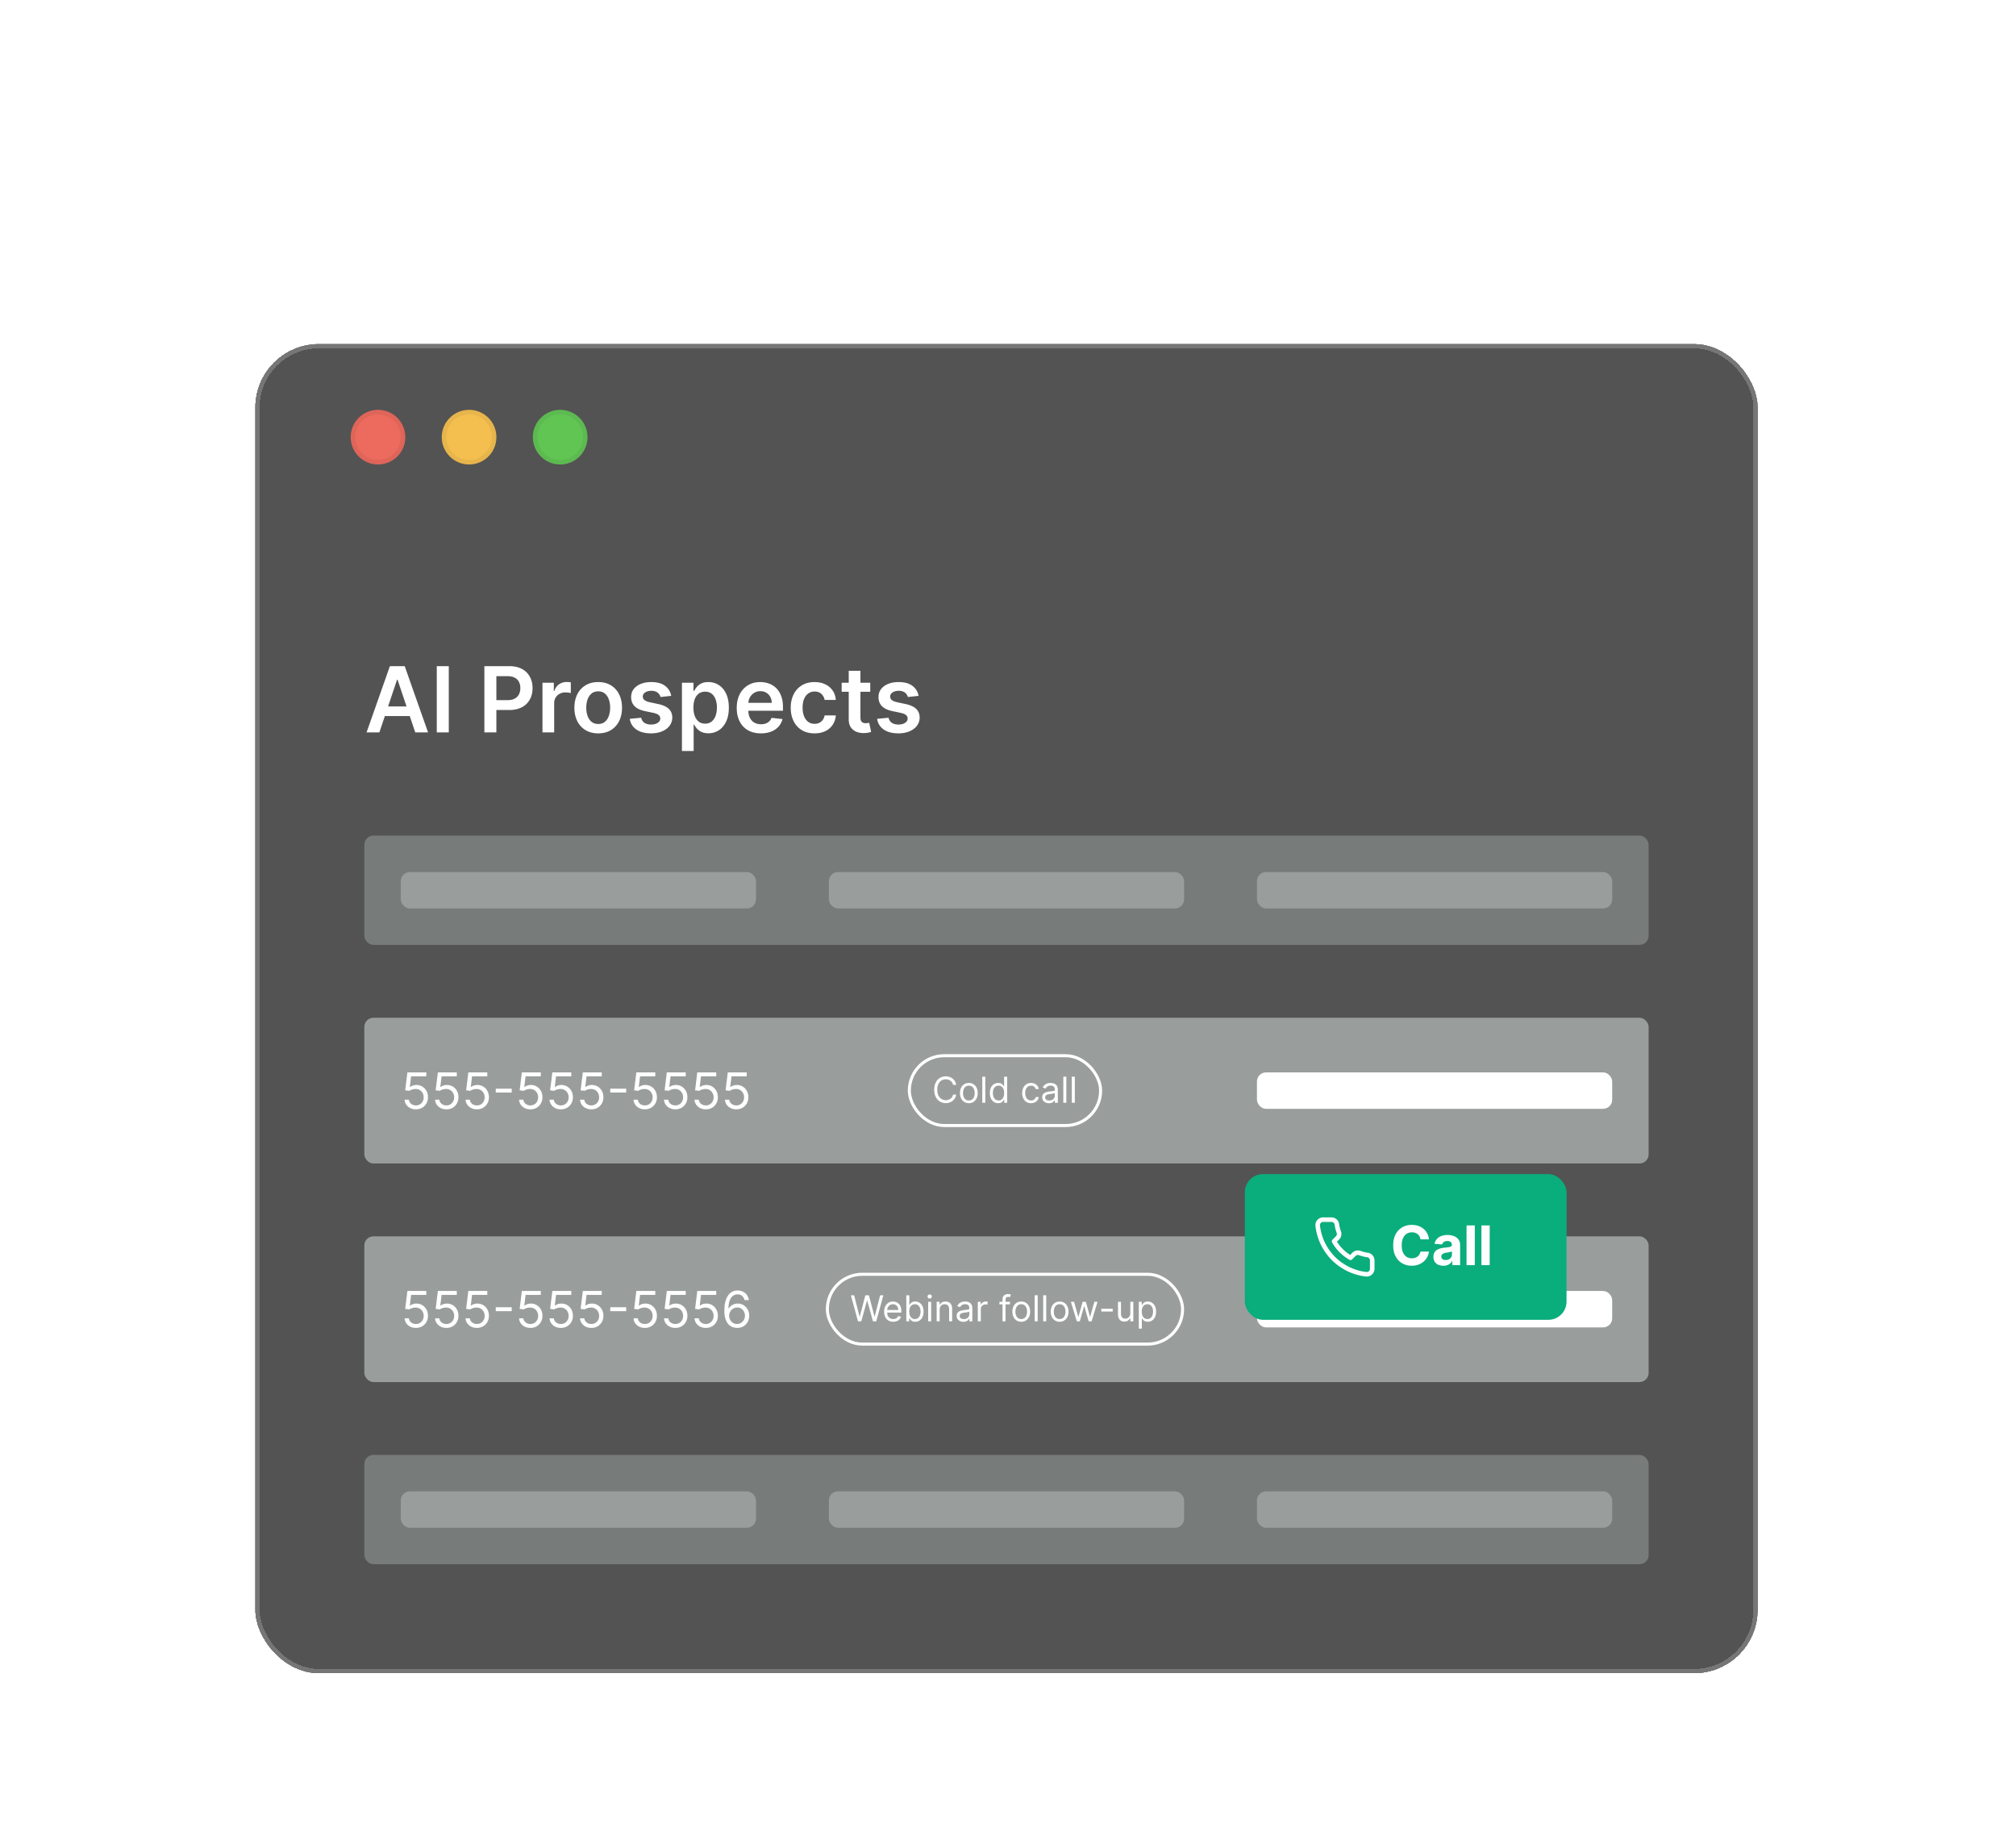
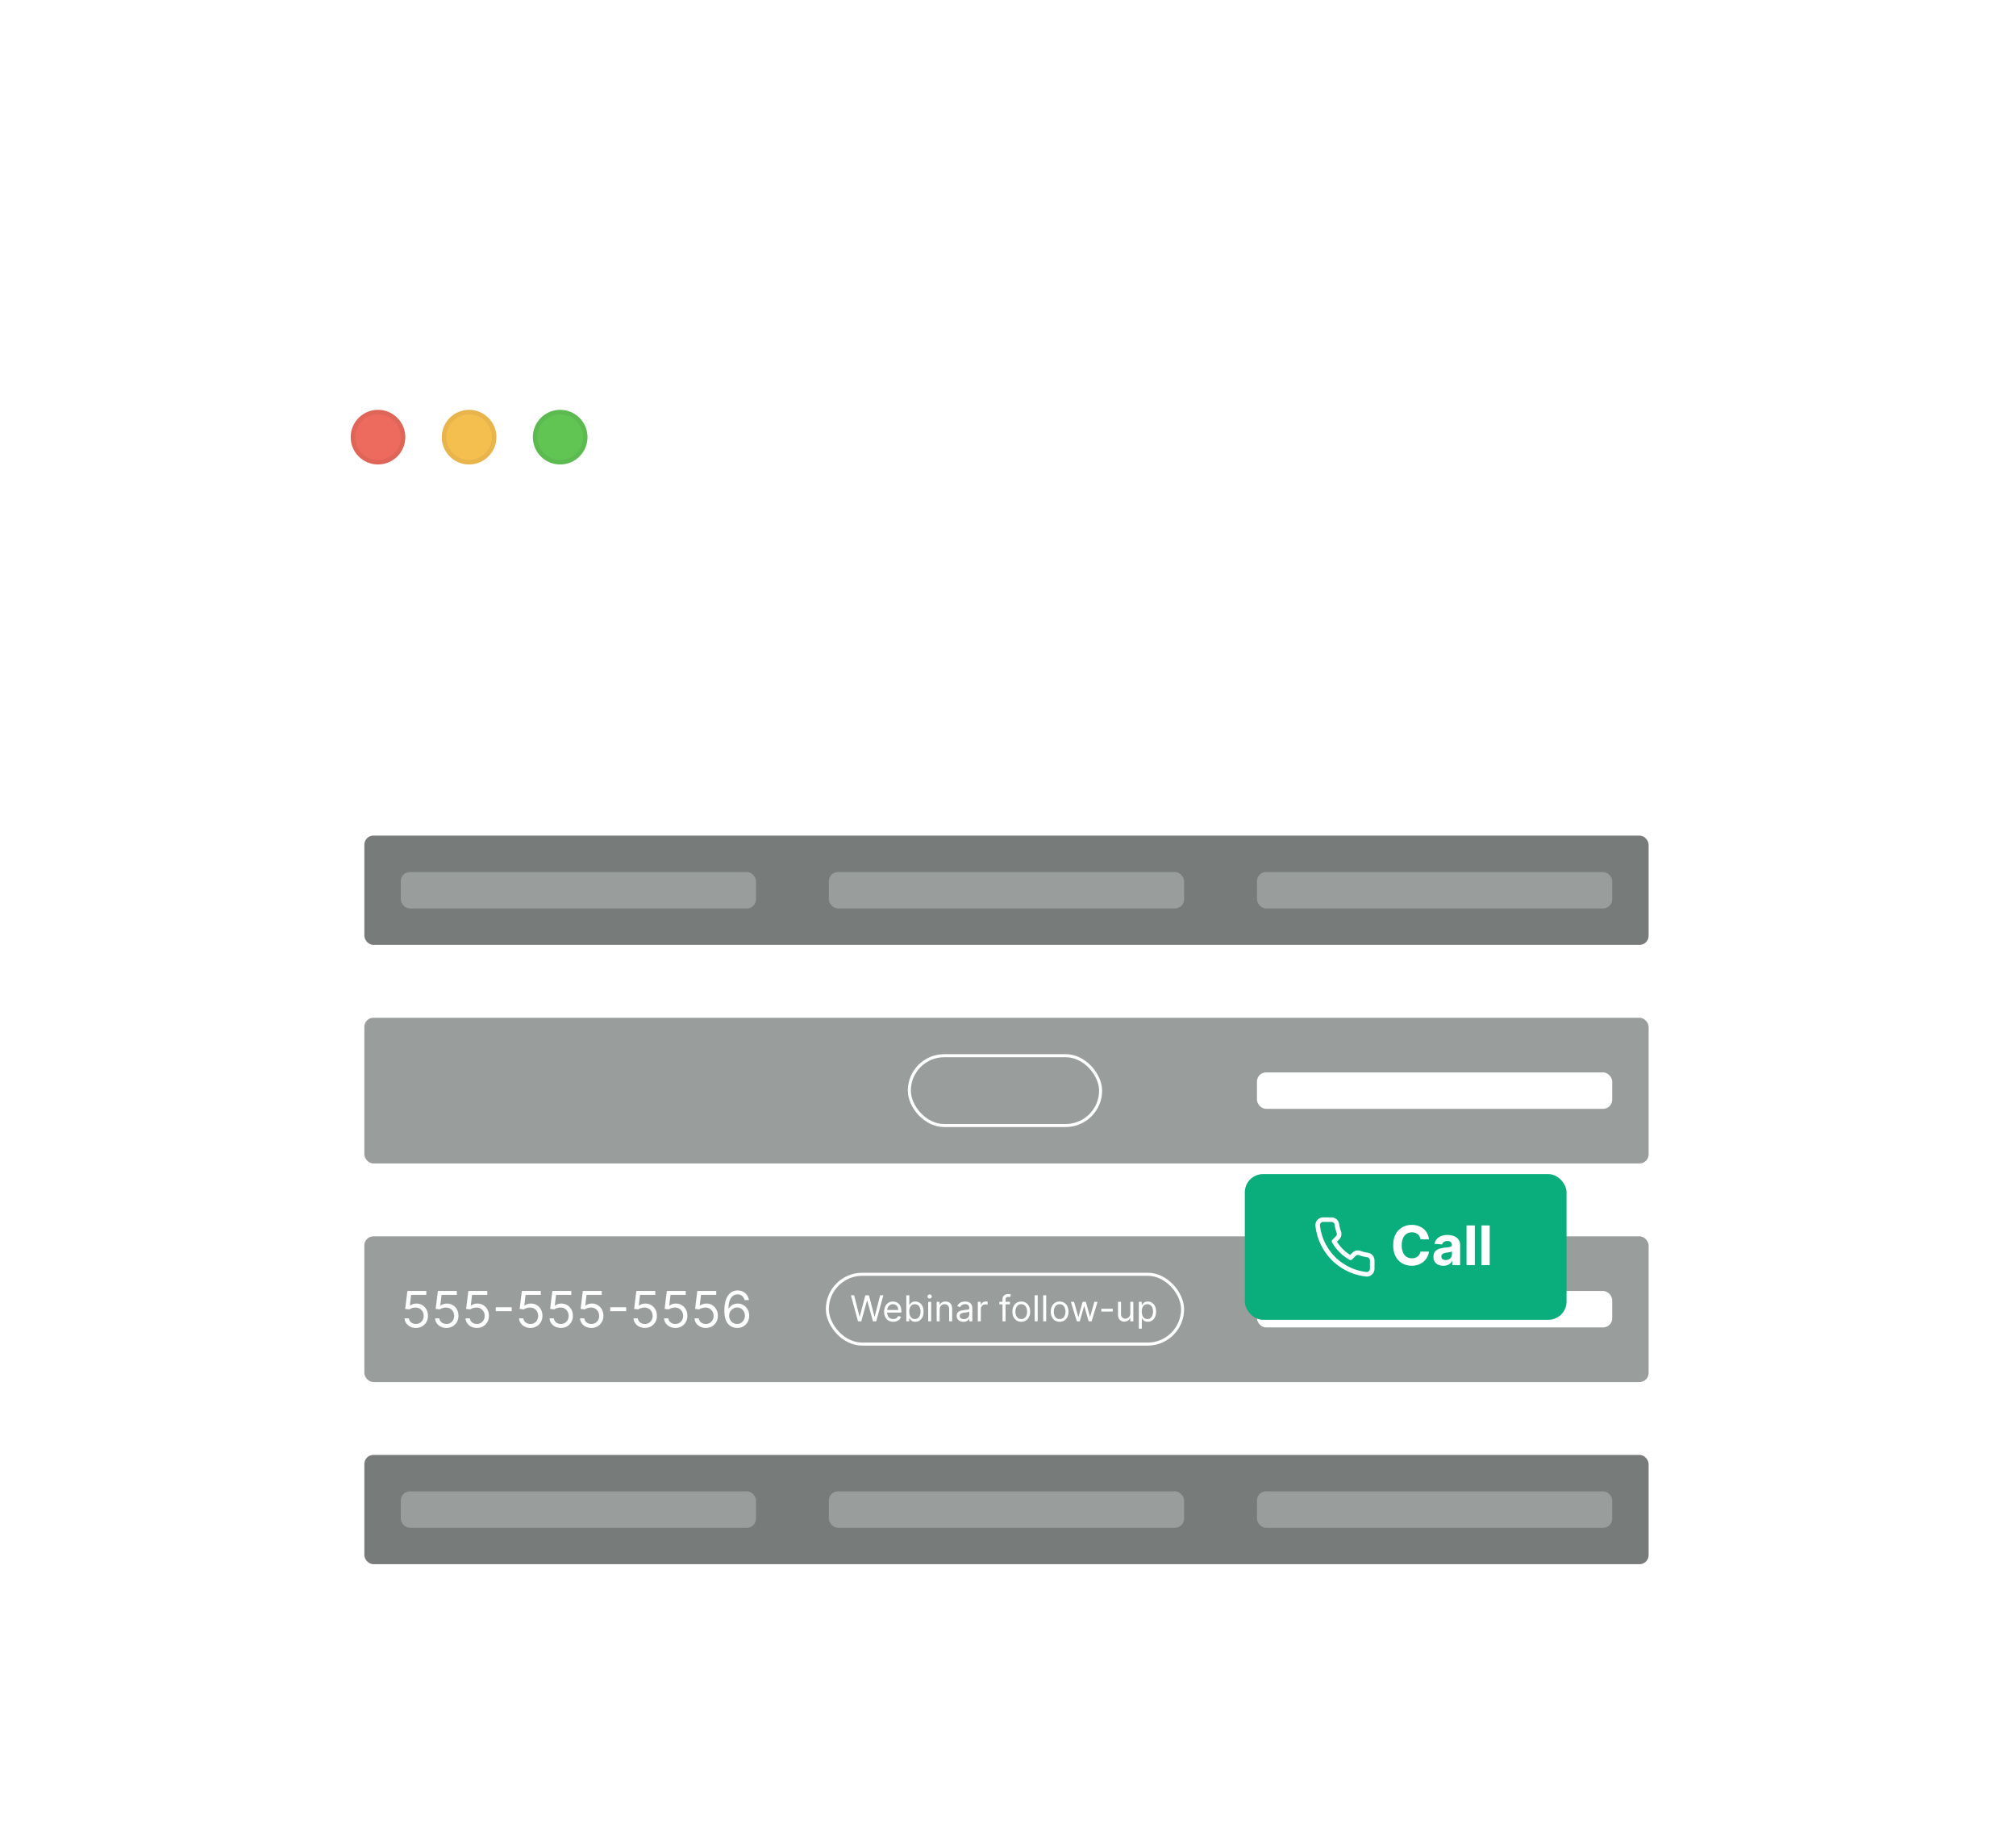
<svg xmlns="http://www.w3.org/2000/svg" width="332" height="303" fill="none">
  <g filter="url(#a)">
    <g clip-path="url(#b)">
-       <rect width="247.5" height="219" x="42" y="24" fill="#292929" fill-opacity=".8" rx="10.5" shape-rendering="crispEdges" />
      <g clip-path="url(#c)">
        <circle cx="62.25" cy="39.375" r="4.5" fill="#EC6A5E" />
        <circle cx="62.25" cy="39.375" r="4.125" stroke="#1F1F1F" stroke-opacity=".06" stroke-width=".75" style="mix-blend-mode:plus-darker" />
        <circle cx="77.25" cy="39.375" r="4.5" fill="#F4BF4F" />
        <circle cx="77.25" cy="39.375" r="4.125" stroke="#1F1F1F" stroke-opacity=".06" stroke-width=".75" style="mix-blend-mode:plus-darker" />
        <circle cx="92.25" cy="39.375" r="4.5" fill="#61C554" />
        <circle cx="92.25" cy="39.375" r="4.125" stroke="#1F1F1F" stroke-opacity=".06" stroke-width=".75" style="mix-blend-mode:plus-darker" />
      </g>
      <g clip-path="url(#d)">
        <path fill="#fff" d="M62.477 88h-2.11l3.841-10.91h2.44L70.494 88h-2.11l-2.913-8.672h-.086L62.477 88zm.07-4.277h5.752v1.587h-5.753v-1.587zm11.36-6.632V88H71.93V77.09h1.977zM79.767 88V77.09h4.091c.838 0 1.541.157 2.11.47a3.123 3.123 0 0 1 1.294 1.289c.295.543.442 1.16.442 1.853 0 .7-.147 1.321-.442 1.865a3.16 3.16 0 0 1-1.305 1.284c-.575.308-1.284.463-2.125.463H81.12v-1.625h2.445c.49 0 .892-.085 1.204-.255.313-.17.543-.405.693-.703.152-.299.229-.641.229-1.029 0-.387-.077-.728-.23-1.022a1.556 1.556 0 0 0-.697-.688c-.313-.166-.716-.25-1.21-.25h-1.81V88h-1.977zm9.569 0v-8.182h1.87v1.364h.084c.15-.472.405-.837.767-1.092.366-.26.784-.389 1.252-.389.107 0 .226.005.357.016.135.007.247.02.336.037v1.774a2.02 2.02 0 0 0-.39-.075 3.57 3.57 0 0 0-.505-.037 1.95 1.95 0 0 0-.948.23 1.666 1.666 0 0 0-.656.623c-.16.266-.24.573-.24.921V88h-1.928zm9.179.16c-.8 0-1.492-.176-2.078-.528a3.581 3.581 0 0 1-1.363-1.475c-.32-.632-.48-1.37-.48-2.216 0-.845.16-1.585.48-2.221a3.574 3.574 0 0 1 1.363-1.481c.586-.352 1.279-.527 2.078-.527.799 0 1.491.175 2.077.527a3.534 3.534 0 0 1 1.358 1.48c.324.637.485 1.377.485 2.222s-.161 1.584-.485 2.216a3.541 3.541 0 0 1-1.358 1.475c-.586.352-1.278.528-2.077.528zm.01-1.545c.434 0 .796-.119 1.087-.357.291-.241.508-.564.65-.97a3.99 3.99 0 0 0 .218-1.352 4.01 4.01 0 0 0-.218-1.359 2.15 2.15 0 0 0-.65-.974c-.291-.242-.653-.363-1.087-.363-.444 0-.813.121-1.108.363-.29.241-.51.566-.655.974a4.082 4.082 0 0 0-.213 1.359c0 .497.071.948.213 1.353.146.404.364.728.655.97.295.237.665.356 1.108.356zm12.013-4.634-1.757.192a1.421 1.421 0 0 0-.261-.501 1.297 1.297 0 0 0-.49-.378 1.79 1.79 0 0 0-.757-.144c-.401 0-.738.087-1.012.26-.27.175-.403.4-.399.677a.705.705 0 0 0 .261.581c.181.15.479.272.894.367l1.396.299c.774.167 1.35.431 1.726.793.38.363.572.837.575 1.423-.003.515-.154.97-.453 1.363-.294.391-.704.696-1.23.916-.526.22-1.129.33-1.811.33-1.002 0-1.808-.209-2.418-.628-.611-.422-.975-1.01-1.092-1.763l1.88-.181c.085.37.266.648.543.836.277.189.638.283 1.082.283.458 0 .825-.094 1.102-.283.281-.188.421-.42.421-.698a.727.727 0 0 0-.272-.58c-.177-.153-.454-.27-.831-.352l-1.395-.293c-.785-.163-1.366-.438-1.742-.825-.376-.39-.563-.885-.559-1.481-.004-.504.133-.941.41-1.31.28-.373.669-.661 1.166-.863.501-.206 1.078-.31 1.732-.31.958 0 1.713.205 2.263.613.554.409.897.96 1.028 1.657zm1.766 9.087v-11.25h1.897v1.353h.111c.1-.199.24-.41.421-.634a2.23 2.23 0 0 1 .735-.58c.309-.164.703-.245 1.183-.245a3.12 3.12 0 0 1 1.71.484c.511.32.916.794 1.214 1.423.302.625.453 1.392.453 2.3 0 .9-.147 1.663-.442 2.291-.295.629-.696 1.108-1.204 1.438a3.096 3.096 0 0 1-1.726.496c-.469 0-.857-.078-1.166-.235a2.37 2.37 0 0 1-.746-.564 3.641 3.641 0 0 1-.432-.634h-.079v4.357h-1.929zm1.891-7.159c0 .53.075.993.224 1.39.153.398.371.709.655.932.288.22.636.33 1.044.33.426 0 .783-.113 1.071-.34a2.11 2.11 0 0 0 .65-.943c.149-.401.223-.858.223-1.369a3.88 3.88 0 0 0-.218-1.353c-.146-.394-.362-.703-.65-.927-.287-.224-.646-.335-1.076-.335-.412 0-.762.108-1.049.325-.288.216-.506.52-.655.91-.146.391-.219.851-.219 1.38zm11.106 4.25c-.82 0-1.528-.17-2.125-.51a3.465 3.465 0 0 1-1.369-1.46c-.32-.632-.479-1.376-.479-2.232 0-.842.159-1.58.479-2.216a3.624 3.624 0 0 1 1.353-1.491c.579-.359 1.259-.538 2.04-.538.504 0 .98.081 1.428.245.451.16.848.408 1.193.745.348.338.621.767.82 1.29.199.518.299 1.136.299 1.853v.591h-6.707v-1.3h4.858a2.059 2.059 0 0 0-.24-.985 1.738 1.738 0 0 0-.655-.687 1.84 1.84 0 0 0-.969-.25 1.88 1.88 0 0 0-1.039.287 1.985 1.985 0 0 0-.698.746 2.157 2.157 0 0 0-.25 1.007v1.134c0 .476.087.885.261 1.226.174.337.417.596.73.777.312.178.678.267 1.097.267.281 0 .534-.04.762-.118.227-.081.424-.2.591-.356.167-.157.293-.35.378-.581l1.801.202a2.817 2.817 0 0 1-.65 1.247 3.168 3.168 0 0 1-1.215.82c-.493.192-1.058.288-1.694.288zm8.839 0c-.817 0-1.518-.178-2.104-.537a3.59 3.59 0 0 1-1.348-1.486c-.312-.636-.469-1.367-.469-2.195 0-.83.16-1.564.48-2.2a3.57 3.57 0 0 1 1.353-1.491c.586-.359 1.278-.538 2.077-.538.664 0 1.252.122 1.763.367a3.02 3.02 0 0 1 1.231 1.028c.305.44.479.956.522 1.545h-1.843a1.762 1.762 0 0 0-.533-.986c-.277-.266-.648-.399-1.113-.399-.394 0-.741.107-1.039.32-.298.21-.531.511-.698.905-.163.394-.245.867-.245 1.417 0 .558.082 1.037.245 1.438.164.398.393.705.687.922.299.213.648.32 1.05.32.284 0 .538-.054.761-.16a1.52 1.52 0 0 0 .57-.475 1.82 1.82 0 0 0 .315-.75h1.843a3.21 3.21 0 0 1-.512 1.539 3.026 3.026 0 0 1-1.203 1.044c-.508.248-1.105.373-1.79.373zm9.174-8.34v1.49h-4.704v-1.49h4.704zm-3.543-1.961h1.929v7.681c0 .26.039.458.117.597a.634.634 0 0 0 .319.277c.132.05.277.074.437.074.121 0 .231-.009.33-.026a2.89 2.89 0 0 0 .235-.048l.325 1.507a4.355 4.355 0 0 1-.442.117 3.629 3.629 0 0 1-.693.075 3.144 3.144 0 0 1-1.305-.218 2.028 2.028 0 0 1-.921-.757c-.224-.34-.334-.767-.331-1.278v-8.001zm11.505 4.123-1.758.192a1.421 1.421 0 0 0-.261-.501 1.297 1.297 0 0 0-.49-.378 1.786 1.786 0 0 0-.757-.144c-.401 0-.738.087-1.012.26-.269.175-.403.4-.399.677a.705.705 0 0 0 .261.581c.181.15.479.272.895.367l1.395.299c.775.167 1.35.431 1.726.793.38.363.572.837.576 1.423a2.23 2.23 0 0 1-.453 1.363c-.295.391-.705.696-1.231.916-.525.22-1.129.33-1.811.33-1.001 0-1.807-.209-2.418-.628-.611-.422-.975-1.01-1.092-1.763l1.88-.181c.085.37.267.648.544.836.277.189.637.283 1.081.283.458 0 .826-.094 1.103-.283.28-.188.42-.42.42-.698a.726.726 0 0 0-.271-.58c-.178-.153-.455-.27-.831-.352l-1.396-.293c-.785-.163-1.365-.438-1.742-.825-.376-.39-.563-.885-.559-1.481-.004-.504.133-.941.41-1.31.281-.373.67-.661 1.167-.863.5-.206 1.077-.31 1.731-.31.959 0 1.713.205 2.264.613.554.409.896.96 1.028 1.657z" />
        <g clip-path="url(#e)">
          <rect width="211.5" height="18" x="60" y="105" fill="#777B7A" rx="1.5" />
          <g clip-path="url(#f)">
            <rect width="58.5" height="6" x="66" y="111" fill="#999E9D" rx="1.5" />
          </g>
          <g clip-path="url(#g)">
            <rect width="58.5" height="6" x="136.5" y="111" fill="#999E9D" rx="1.5" />
          </g>
          <g clip-path="url(#h)">
            <rect width="58.5" height="6" x="207" y="111" fill="#999E9D" rx="1.5" />
          </g>
          <rect width="211.5" height="24" x="60" y="135" fill="#999E9D" rx="1.5" />
          <g clip-path="url(#i)">
            <path fill="#fff" d="M68.496 150.082c-.344 0-.653-.068-.929-.205a1.722 1.722 0 0 1-.662-.563 1.53 1.53 0 0 1-.272-.814h.703c.027.271.15.496.37.674.22.176.483.263.79.263a1.227 1.227 0 0 0 1.11-.647c.112-.203.167-.433.167-.688 0-.262-.057-.496-.172-.701a1.267 1.267 0 0 0-.47-.489 1.32 1.32 0 0 0-.682-.182 1.925 1.925 0 0 0-.565.085c-.194.057-.353.13-.478.22l-.68-.082.364-2.953h3.117v.645h-2.508l-.21 1.769h.034c.124-.098.278-.179.463-.243.186-.065.38-.097.58-.097.368 0 .695.088.982.264.289.174.516.412.68.715.166.302.249.648.249 1.037 0 .383-.086.724-.258 1.025-.17.299-.404.535-.703.709a2.006 2.006 0 0 1-1.02.258zm5.02 0c-.344 0-.654-.068-.93-.205a1.722 1.722 0 0 1-.661-.563 1.528 1.528 0 0 1-.273-.814h.703c.028.271.15.496.37.674.22.176.484.263.79.263a1.227 1.227 0 0 0 1.11-.647c.112-.203.168-.433.168-.688a1.41 1.41 0 0 0-.173-.701 1.268 1.268 0 0 0-.469-.489c-.2-.119-.427-.18-.682-.182a1.925 1.925 0 0 0-.566.085c-.193.057-.353.13-.478.22l-.68-.082.364-2.953h3.117v.645H72.72l-.211 1.769h.035a1.54 1.54 0 0 1 .463-.243 1.74 1.74 0 0 1 .58-.097c.367 0 .694.088.981.264.29.174.516.412.68.715.166.302.249.648.249 1.037 0 .383-.086.724-.258 1.025-.17.299-.404.535-.703.709a2.007 2.007 0 0 1-1.02.258zm5.019 0c-.344 0-.654-.068-.929-.205a1.723 1.723 0 0 1-.662-.563 1.529 1.529 0 0 1-.273-.814h.703c.028.271.15.496.37.674.22.176.484.263.79.263a1.227 1.227 0 0 0 1.11-.647 1.41 1.41 0 0 0 .168-.688 1.41 1.41 0 0 0-.173-.701 1.268 1.268 0 0 0-.469-.489 1.323 1.323 0 0 0-.682-.182 1.925 1.925 0 0 0-.566.085c-.193.057-.352.13-.477.22l-.68-.082.363-2.953h3.118v.645h-2.508l-.211 1.769h.035a1.54 1.54 0 0 1 .463-.243 1.74 1.74 0 0 1 .58-.097c.367 0 .694.088.981.264.29.174.516.412.68.715.166.302.25.648.25 1.037 0 .383-.087.724-.259 1.025-.17.299-.404.535-.703.709a2.007 2.007 0 0 1-1.02.258zm5.734-3.404v.644h-2.625v-.644h2.625zm3.08 3.404c-.344 0-.654-.068-.93-.205a1.722 1.722 0 0 1-.661-.563 1.529 1.529 0 0 1-.273-.814h.704c.027.271.15.496.369.674.22.176.484.263.79.263a1.228 1.228 0 0 0 1.11-.647 1.41 1.41 0 0 0 .168-.688 1.41 1.41 0 0 0-.173-.701 1.267 1.267 0 0 0-.469-.489 1.323 1.323 0 0 0-.682-.182 1.926 1.926 0 0 0-.566.085c-.193.057-.352.13-.477.22l-.68-.082.363-2.953h3.118v.645h-2.508l-.211 1.769h.035a1.54 1.54 0 0 1 .463-.243 1.74 1.74 0 0 1 .58-.097c.367 0 .694.088.981.264.29.174.516.412.68.715.166.302.25.648.25 1.037 0 .383-.087.724-.259 1.025-.17.299-.404.535-.703.709a2.007 2.007 0 0 1-1.02.258zm5.019 0c-.344 0-.653-.068-.929-.205a1.722 1.722 0 0 1-.662-.563 1.53 1.53 0 0 1-.272-.814h.703c.027.271.15.496.369.674.22.176.484.263.79.263a1.228 1.228 0 0 0 1.11-.647 1.41 1.41 0 0 0 .168-.688c0-.262-.057-.496-.173-.701a1.267 1.267 0 0 0-.468-.489 1.33 1.33 0 0 0-.683-.182 1.926 1.926 0 0 0-.565.085c-.194.057-.353.13-.478.22l-.68-.082.364-2.953h3.117v.645H91.57l-.21 1.769h.034c.123-.098.278-.179.463-.243.186-.065.38-.097.58-.097a1.849 1.849 0 0 1 1.662.979c.165.302.248.648.248 1.037 0 .383-.085.724-.257 1.025a1.89 1.89 0 0 1-.703.709 2.007 2.007 0 0 1-1.02.258zm5.02 0a2.06 2.06 0 0 1-.93-.205 1.722 1.722 0 0 1-.662-.563 1.53 1.53 0 0 1-.272-.814h.703c.027.271.15.496.37.674.22.176.484.263.79.263a1.228 1.228 0 0 0 1.11-.647 1.41 1.41 0 0 0 .168-.688 1.41 1.41 0 0 0-.173-.701 1.267 1.267 0 0 0-.47-.489 1.32 1.32 0 0 0-.682-.182 1.925 1.925 0 0 0-.565.085c-.194.057-.353.13-.478.22l-.68-.082.364-2.953h3.117v.645H96.59l-.21 1.769h.035c.123-.098.277-.179.462-.243.186-.065.38-.097.58-.097.368 0 .695.088.982.264.289.174.516.412.68.715.166.302.249.648.249 1.037 0 .383-.086.724-.258 1.025-.17.299-.404.535-.703.709a2.006 2.006 0 0 1-1.02.258zm5.733-3.404v.644h-2.625v-.644h2.625zm3.08 3.404c-.344 0-.653-.068-.929-.205a1.725 1.725 0 0 1-.662-.563 1.532 1.532 0 0 1-.272-.814h.703c.027.271.15.496.369.674.221.176.485.263.791.263a1.23 1.23 0 0 0 1.111-.647c.111-.203.167-.433.167-.688a1.41 1.41 0 0 0-.173-.701 1.275 1.275 0 0 0-.469-.489 1.327 1.327 0 0 0-.683-.182 1.923 1.923 0 0 0-.565.085c-.193.057-.353.13-.478.22l-.679-.082.363-2.953h3.117v.645h-2.508l-.211 1.769h.036c.123-.098.277-.179.462-.243.186-.065.379-.097.58-.097.368 0 .695.088.982.264.289.174.516.412.68.715.166.302.249.648.249 1.037 0 .383-.086.724-.258 1.025-.17.299-.404.535-.703.709a2.008 2.008 0 0 1-1.02.258zm5.019 0c-.343 0-.653-.068-.928-.205a1.717 1.717 0 0 1-.662-.563 1.533 1.533 0 0 1-.273-.814h.703a.97.97 0 0 0 .369.674c.221.176.485.263.791.263.247 0 .465-.057.657-.172.193-.116.344-.274.454-.475.111-.203.167-.433.167-.688a1.41 1.41 0 0 0-.173-.701 1.267 1.267 0 0 0-.469-.489 1.326 1.326 0 0 0-.682-.182 1.93 1.93 0 0 0-.566.085c-.193.057-.352.13-.477.22l-.68-.082.363-2.953h3.117v.645h-2.507l-.211 1.769h.035a1.54 1.54 0 0 1 .463-.243 1.74 1.74 0 0 1 .58-.097c.367 0 .694.088.981.264.289.174.516.412.68.715.166.302.249.648.249 1.037 0 .383-.086.724-.258 1.025-.17.299-.404.535-.703.709a2.008 2.008 0 0 1-1.02.258zm5.02 0c-.344 0-.654-.068-.929-.205a1.725 1.725 0 0 1-.662-.563 1.533 1.533 0 0 1-.273-.814h.704c.027.271.15.496.369.674.22.176.484.263.791.263a1.227 1.227 0 0 0 1.11-.647c.111-.203.167-.433.167-.688a1.41 1.41 0 0 0-.173-.701 1.26 1.26 0 0 0-.469-.489 1.323 1.323 0 0 0-.682-.182 1.93 1.93 0 0 0-.566.085c-.193.057-.352.13-.477.22l-.68-.082.363-2.953h3.118v.645h-2.508l-.211 1.769h.035a1.54 1.54 0 0 1 .463-.243c.186-.065.379-.097.58-.097a1.844 1.844 0 0 1 1.661.979c.166.302.249.648.249 1.037 0 .383-.086.724-.258 1.025-.17.299-.404.535-.703.709a2.005 2.005 0 0 1-1.019.258zm5.019 0c-.344 0-.653-.068-.929-.205a1.725 1.725 0 0 1-.662-.563 1.524 1.524 0 0 1-.272-.814h.703c.027.271.15.496.369.674.221.176.484.263.791.263a1.22 1.22 0 0 0 1.11-.647c.112-.203.167-.433.167-.688 0-.262-.057-.496-.172-.701a1.275 1.275 0 0 0-.469-.489 1.327 1.327 0 0 0-.683-.182 1.923 1.923 0 0 0-.565.085c-.194.057-.353.13-.478.22l-.679-.082.363-2.953h3.117v.645h-2.508l-.211 1.769h.035c.123-.098.278-.179.463-.243.186-.065.379-.097.58-.097.368 0 .695.088.982.264.289.174.515.412.679.715.166.302.25.648.25 1.037 0 .383-.086.724-.258 1.025a1.89 1.89 0 0 1-.703.709 2.008 2.008 0 0 1-1.02.258z" />
          </g>
          <rect width="31.5" height="11.5" x="149.75" y="141.25" stroke="#fff" stroke-width=".5" rx="5.75" />
-           <path fill="#fff" d="M157.472 146.05h-.519a1.089 1.089 0 0 0-.438-.679 1.183 1.183 0 0 0-.358-.176 1.443 1.443 0 0 0-.411-.058c-.26 0-.495.065-.706.196-.21.132-.376.325-.501.581-.123.255-.184.569-.184.941 0 .371.061.685.184.94.125.256.291.449.501.581.211.131.446.197.706.197.142 0 .279-.02.411-.059.131-.039.25-.097.358-.174.109-.078.201-.174.277-.287.076-.115.13-.246.161-.394h.519c-.039.219-.11.416-.213.589a1.625 1.625 0 0 1-.903.716c-.19.063-.393.095-.61.095-.366 0-.691-.09-.976-.269a1.842 1.842 0 0 1-.673-.762c-.163-.33-.245-.721-.245-1.173 0-.453.082-.844.245-1.174.164-.329.388-.584.673-.762.285-.179.61-.269.976-.269.217 0 .42.032.61.095.191.063.364.155.517.276.154.12.282.267.386.44.103.172.174.368.213.589zm2.08 3.017c-.29 0-.545-.069-.764-.207a1.415 1.415 0 0 1-.512-.581 1.967 1.967 0 0 1-.182-.871c0-.336.061-.628.182-.878.123-.25.294-.444.512-.583.219-.138.474-.207.764-.207.291 0 .545.069.763.207.219.139.39.333.511.583.123.25.185.542.185.878 0 .332-.062.623-.185.871a1.392 1.392 0 0 1-.511.581 1.395 1.395 0 0 1-.763.207zm0-.444a.85.85 0 0 0 .545-.17c.143-.113.248-.262.317-.446.068-.184.102-.384.102-.599 0-.215-.034-.416-.102-.602a1.015 1.015 0 0 0-.317-.45.839.839 0 0 0-.545-.172.838.838 0 0 0-.544.172 1.015 1.015 0 0 0-.317.45 1.741 1.741 0 0 0-.102.602c0 .215.034.415.102.599.069.184.174.333.317.446.142.113.324.17.544.17zm2.708-3.914V149h-.495v-4.291h.495zm2.121 4.358c-.268 0-.505-.068-.711-.203a1.377 1.377 0 0 1-.481-.578 2.092 2.092 0 0 1-.174-.887c0-.338.058-.631.174-.88.116-.248.277-.44.484-.576.206-.135.445-.203.716-.203.21 0 .375.035.497.105a.841.841 0 0 1 .28.234c.066.087.117.158.153.214h.042v-1.584h.495V149h-.478v-.494h-.059a3.393 3.393 0 0 1-.155.222.9.9 0 0 1-.287.236c-.124.069-.29.103-.496.103zm.067-.444a.814.814 0 0 0 .503-.155.967.967 0 0 0 .312-.434c.071-.186.107-.4.107-.643 0-.24-.035-.451-.105-.631a.923.923 0 0 0-.31-.423.825.825 0 0 0-.507-.153.837.837 0 0 0-.524.161.974.974 0 0 0-.312.434 1.716 1.716 0 0 0-.103.612c0 .229.035.437.105.624.071.186.176.334.314.444a.82.82 0 0 0 .52.164zm5.349.444a1.39 1.39 0 0 1-.78-.214 1.383 1.383 0 0 1-.502-.588 1.986 1.986 0 0 1-.176-.857c0-.327.06-.616.18-.866.121-.251.29-.447.507-.588.218-.143.472-.214.762-.214.227 0 .431.042.612.126.182.083.331.201.446.352.116.15.188.326.216.528h-.494a.768.768 0 0 0-.252-.39c-.128-.115-.301-.172-.519-.172a.864.864 0 0 0-.507.151.979.979 0 0 0-.338.421 1.57 1.57 0 0 0-.119.635c0 .249.039.465.117.649.08.185.192.328.336.43a.865.865 0 0 0 .511.153.88.88 0 0 0 .35-.067.733.733 0 0 0 .266-.193.748.748 0 0 0 .155-.302h.494c-.028.19-.097.361-.207.514a1.156 1.156 0 0 1-.434.36 1.398 1.398 0 0 1-.624.132zm2.935.008c-.204 0-.389-.038-.555-.115a.95.95 0 0 1-.396-.337.95.95 0 0 1-.147-.536c0-.185.037-.334.109-.449a.768.768 0 0 1 .291-.272c.122-.066.256-.115.403-.147.148-.033.296-.06.446-.08.195-.025.354-.044.476-.056a.74.74 0 0 0 .268-.069c.057-.032.086-.088.086-.168v-.017c0-.206-.057-.367-.17-.481-.112-.115-.282-.172-.509-.172-.236 0-.421.051-.555.155a.896.896 0 0 0-.283.331l-.47-.168c.084-.195.196-.348.336-.457a1.25 1.25 0 0 1 .461-.23c.167-.045.332-.067.494-.067.103 0 .222.012.356.038.136.023.266.073.392.148.127.076.233.19.316.342.084.152.126.356.126.612V149h-.494v-.436h-.026a.846.846 0 0 1-.167.224.96.96 0 0 1-.312.204c-.13.055-.289.083-.476.083zm.076-.444c.195 0 .36-.038.494-.115a.796.796 0 0 0 .306-.297.76.76 0 0 0 .105-.384v-.452c-.021.025-.067.048-.139.069a2.351 2.351 0 0 1-.243.052c-.09.014-.179.027-.266.038l-.207.025a1.888 1.888 0 0 0-.361.082.622.622 0 0 0-.268.165.423.423 0 0 0-.1.298c0 .171.063.301.19.389.129.087.292.13.489.13zm2.796-3.922V149h-.494v-4.291h.494zm1.4 0V149h-.494v-4.291h.494z" />
          <g clip-path="url(#j)">
            <rect width="58.5" height="6" x="207" y="144" fill="#fff" rx="1.5" />
          </g>
          <rect width="211.5" height="24" x="60" y="171" fill="#999E9D" rx="1.5" />
          <g clip-path="url(#k)">
            <path fill="#fff" d="M68.496 186.082c-.344 0-.653-.068-.929-.205a1.722 1.722 0 0 1-.662-.563 1.53 1.53 0 0 1-.272-.814h.703c.027.271.15.496.37.674.22.176.483.263.79.263a1.227 1.227 0 0 0 1.11-.647c.112-.203.167-.433.167-.688 0-.262-.057-.496-.172-.701a1.267 1.267 0 0 0-.47-.489 1.32 1.32 0 0 0-.682-.182 1.925 1.925 0 0 0-.565.085c-.194.057-.353.13-.478.22l-.68-.082.364-2.953h3.117v.645h-2.508l-.21 1.769h.034c.124-.098.278-.179.463-.243.186-.065.38-.097.58-.097.368 0 .695.088.982.264.289.174.516.412.68.715.166.302.249.648.249 1.037 0 .383-.086.724-.258 1.025-.17.299-.404.535-.703.709a2.006 2.006 0 0 1-1.02.258zm5.02 0c-.344 0-.654-.068-.93-.205a1.722 1.722 0 0 1-.661-.563 1.528 1.528 0 0 1-.273-.814h.703c.028.271.15.496.37.674.22.176.484.263.79.263a1.227 1.227 0 0 0 1.11-.647c.112-.203.168-.433.168-.688a1.41 1.41 0 0 0-.173-.701 1.268 1.268 0 0 0-.469-.489c-.2-.119-.427-.18-.682-.182a1.925 1.925 0 0 0-.566.085c-.193.057-.353.13-.478.22l-.68-.082.364-2.953h3.117v.645H72.72l-.211 1.769h.035a1.54 1.54 0 0 1 .463-.243 1.74 1.74 0 0 1 .58-.097c.367 0 .694.088.981.264.29.174.516.412.68.715.166.302.249.648.249 1.037 0 .383-.086.724-.258 1.025-.17.299-.404.535-.703.709a2.007 2.007 0 0 1-1.02.258zm5.019 0c-.344 0-.654-.068-.929-.205a1.723 1.723 0 0 1-.662-.563 1.529 1.529 0 0 1-.273-.814h.703c.028.271.15.496.37.674.22.176.484.263.79.263a1.227 1.227 0 0 0 1.11-.647 1.41 1.41 0 0 0 .168-.688 1.41 1.41 0 0 0-.173-.701 1.268 1.268 0 0 0-.469-.489 1.323 1.323 0 0 0-.682-.182 1.925 1.925 0 0 0-.566.085c-.193.057-.352.13-.477.22l-.68-.082.363-2.953h3.118v.645h-2.508l-.211 1.769h.035a1.54 1.54 0 0 1 .463-.243 1.74 1.74 0 0 1 .58-.097c.367 0 .694.088.981.264.29.174.516.412.68.715.166.302.25.648.25 1.037 0 .383-.087.724-.259 1.025-.17.299-.404.535-.703.709a2.007 2.007 0 0 1-1.02.258zm5.734-3.404v.644h-2.625v-.644h2.625zm3.08 3.404c-.344 0-.654-.068-.93-.205a1.722 1.722 0 0 1-.661-.563 1.529 1.529 0 0 1-.273-.814h.704c.027.271.15.496.369.674.22.176.484.263.79.263a1.228 1.228 0 0 0 1.11-.647 1.41 1.41 0 0 0 .168-.688 1.41 1.41 0 0 0-.173-.701 1.267 1.267 0 0 0-.469-.489 1.323 1.323 0 0 0-.682-.182 1.926 1.926 0 0 0-.566.085c-.193.057-.352.13-.477.22l-.68-.082.363-2.953h3.118v.645h-2.508l-.211 1.769h.035a1.54 1.54 0 0 1 .463-.243 1.74 1.74 0 0 1 .58-.097c.367 0 .694.088.981.264.29.174.516.412.68.715.166.302.25.648.25 1.037 0 .383-.087.724-.259 1.025-.17.299-.404.535-.703.709a2.007 2.007 0 0 1-1.02.258zm5.019 0c-.344 0-.653-.068-.929-.205a1.722 1.722 0 0 1-.662-.563 1.53 1.53 0 0 1-.272-.814h.703c.027.271.15.496.369.674.22.176.484.263.79.263a1.228 1.228 0 0 0 1.11-.647 1.41 1.41 0 0 0 .168-.688c0-.262-.057-.496-.173-.701a1.267 1.267 0 0 0-.468-.489 1.33 1.33 0 0 0-.683-.182 1.926 1.926 0 0 0-.565.085c-.194.057-.353.13-.478.22l-.68-.082.364-2.953h3.117v.645H91.57l-.21 1.769h.034c.123-.098.278-.179.463-.243.186-.065.38-.097.58-.097a1.849 1.849 0 0 1 1.662.979c.165.302.248.648.248 1.037 0 .383-.085.724-.257 1.025a1.89 1.89 0 0 1-.703.709 2.007 2.007 0 0 1-1.02.258zm5.02 0a2.06 2.06 0 0 1-.93-.205 1.722 1.722 0 0 1-.662-.563 1.53 1.53 0 0 1-.272-.814h.703c.027.271.15.496.37.674.22.176.484.263.79.263a1.228 1.228 0 0 0 1.11-.647 1.41 1.41 0 0 0 .168-.688 1.41 1.41 0 0 0-.173-.701 1.267 1.267 0 0 0-.47-.489 1.32 1.32 0 0 0-.682-.182 1.925 1.925 0 0 0-.565.085c-.194.057-.353.13-.478.22l-.68-.082.364-2.953h3.117v.645H96.59l-.21 1.769h.035c.123-.098.277-.179.462-.243.186-.065.38-.097.58-.097.368 0 .695.088.982.264.289.174.516.412.68.715.166.302.249.648.249 1.037 0 .383-.086.724-.258 1.025-.17.299-.404.535-.703.709a2.006 2.006 0 0 1-1.02.258zm5.733-3.404v.644h-2.625v-.644h2.625zm3.08 3.404c-.344 0-.653-.068-.929-.205a1.725 1.725 0 0 1-.662-.563 1.532 1.532 0 0 1-.272-.814h.703c.027.271.15.496.369.674.221.176.485.263.791.263a1.23 1.23 0 0 0 1.111-.647c.111-.203.167-.433.167-.688a1.41 1.41 0 0 0-.173-.701 1.275 1.275 0 0 0-.469-.489 1.327 1.327 0 0 0-.683-.182 1.923 1.923 0 0 0-.565.085c-.193.057-.353.13-.478.22l-.679-.082.363-2.953h3.117v.645h-2.508l-.211 1.769h.036c.123-.098.277-.179.462-.243.186-.065.379-.097.58-.097.368 0 .695.088.982.264.289.174.516.412.68.715.166.302.249.648.249 1.037 0 .383-.086.724-.258 1.025-.17.299-.404.535-.703.709a2.008 2.008 0 0 1-1.02.258zm5.019 0c-.343 0-.653-.068-.928-.205a1.717 1.717 0 0 1-.662-.563 1.533 1.533 0 0 1-.273-.814h.703a.97.97 0 0 0 .369.674c.221.176.485.263.791.263.247 0 .465-.057.657-.172.193-.116.344-.274.454-.475.111-.203.167-.433.167-.688a1.41 1.41 0 0 0-.173-.701 1.267 1.267 0 0 0-.469-.489 1.326 1.326 0 0 0-.682-.182 1.93 1.93 0 0 0-.566.085c-.193.057-.352.13-.477.22l-.68-.082.363-2.953h3.117v.645h-2.507l-.211 1.769h.035a1.54 1.54 0 0 1 .463-.243 1.74 1.74 0 0 1 .58-.097c.367 0 .694.088.981.264.289.174.516.412.68.715.166.302.249.648.249 1.037 0 .383-.086.724-.258 1.025-.17.299-.404.535-.703.709a2.008 2.008 0 0 1-1.02.258zm5.02 0c-.344 0-.654-.068-.929-.205a1.725 1.725 0 0 1-.662-.563 1.533 1.533 0 0 1-.273-.814h.704c.027.271.15.496.369.674.22.176.484.263.791.263a1.227 1.227 0 0 0 1.11-.647c.111-.203.167-.433.167-.688a1.41 1.41 0 0 0-.173-.701 1.26 1.26 0 0 0-.469-.489 1.323 1.323 0 0 0-.682-.182 1.93 1.93 0 0 0-.566.085c-.193.057-.352.13-.477.22l-.68-.082.363-2.953h3.118v.645h-2.508l-.211 1.769h.035a1.54 1.54 0 0 1 .463-.243c.186-.065.379-.097.58-.097a1.844 1.844 0 0 1 1.661.979c.166.302.249.648.249 1.037 0 .383-.086.724-.258 1.025-.17.299-.404.535-.703.709a2.005 2.005 0 0 1-1.019.258zm5.136 0a2.243 2.243 0 0 1-.738-.141 1.757 1.757 0 0 1-.674-.454c-.203-.215-.366-.505-.489-.87-.123-.367-.185-.828-.185-1.383 0-.531.05-1.002.15-1.412.099-.412.244-.759.433-1.04.19-.283.418-.498.686-.644.269-.147.573-.22.911-.22.336 0 .635.067.896.202.264.133.479.318.645.557.166.238.273.512.322.823h-.715a1.324 1.324 0 0 0-.386-.671c-.192-.178-.446-.267-.762-.267-.465 0-.831.203-1.099.607-.265.404-.399.972-.401 1.702h.047a1.759 1.759 0 0 1 .893-.7c.184-.065.378-.097.583-.097.344 0 .659.086.944.258.285.17.513.405.685.706.172.299.258.642.258 1.028 0 .371-.083.711-.249 1.02a1.886 1.886 0 0 1-.7.732c-.299.18-.65.268-1.055.264zm0-.645c.246 0 .467-.061.662-.184.198-.123.353-.288.466-.495.115-.207.173-.438.173-.692 0-.248-.056-.473-.167-.676a1.275 1.275 0 0 0-.454-.49 1.2 1.2 0 0 0-.656-.181c-.186 0-.359.037-.519.111-.16.072-.301.172-.422.299a1.437 1.437 0 0 0-.281.436 1.393 1.393 0 0 0 .064 1.181c.114.207.268.374.463.501.198.127.421.19.671.19z" />
          </g>
          <g clip-path="url(#l)">
            <rect width="58.5" height="11.5" x="136.25" y="177.25" stroke="#fff" stroke-width=".5" rx="5.75" />
            <path fill="#fff" d="m141.299 185-1.173-4.291h.528l.896 3.495h.042l.914-3.495h.586l.914 3.495h.042l.897-3.495h.528L144.299 185h-.536l-.947-3.419h-.034l-.947 3.419h-.536zm5.804.067c-.31 0-.578-.068-.803-.205a1.378 1.378 0 0 1-.517-.579 1.969 1.969 0 0 1-.181-.867c0-.33.061-.62.181-.872.121-.252.29-.449.507-.59.218-.143.472-.214.762-.214.168 0 .333.028.497.084.163.056.312.146.446.272.134.124.241.289.321.495.079.205.119.458.119.758v.21h-2.481v-.428h1.978a1.05 1.05 0 0 0-.109-.486.817.817 0 0 0-.306-.337.85.85 0 0 0-.465-.124.885.885 0 0 0-.511.147.967.967 0 0 0-.329.377 1.105 1.105 0 0 0-.115.499v.284c0 .244.042.45.126.619a.907.907 0 0 0 .354.383c.151.087.326.13.526.13.13 0 .247-.018.352-.055a.744.744 0 0 0 .274-.167.764.764 0 0 0 .178-.281l.478.134c-.05.162-.135.305-.254.428a1.225 1.225 0 0 1-.44.284c-.174.068-.37.101-.588.101zm2.151-.067v-4.291h.495v1.584h.042c.036-.056.086-.127.151-.214a.872.872 0 0 1 .28-.234c.123-.07.289-.105.499-.105.271 0 .51.068.717.203.206.136.368.328.484.576.115.249.173.542.173.88 0 .341-.058.637-.173.887a1.38 1.38 0 0 1-.482.578 1.266 1.266 0 0 1-.711.203c-.206 0-.372-.034-.496-.103a.9.9 0 0 1-.287-.236 3.393 3.393 0 0 1-.155-.222h-.059V185h-.478zm.486-1.609c0 .243.036.457.107.643a.982.982 0 0 0 .312.434.814.814 0 0 0 .503.155.81.81 0 0 0 .518-.164.994.994 0 0 0 .314-.444c.071-.187.107-.395.107-.624 0-.226-.035-.43-.105-.612a.945.945 0 0 0-.312-.434.827.827 0 0 0-.522-.161.825.825 0 0 0-.507.153.923.923 0 0 0-.31.423c-.07.18-.105.391-.105.631zm3.112 1.609v-3.218h.494V185h-.494zm.251-3.755a.35.35 0 0 1-.249-.098.316.316 0 0 1-.103-.237c0-.092.034-.171.103-.237a.354.354 0 0 1 .249-.098c.097 0 .179.033.247.098.07.066.105.145.105.237a.314.314 0 0 1-.105.237.34.34 0 0 1-.247.098zm1.643 1.819V185h-.494v-3.218h.478v.503h.041a.917.917 0 0 1 .344-.394c.154-.101.352-.151.595-.151.218 0 .409.045.572.134a.896.896 0 0 1 .381.402c.091.179.137.405.137.679V185h-.495v-2.011c0-.253-.066-.45-.197-.591-.131-.143-.311-.214-.54-.214a.861.861 0 0 0-.424.103.73.73 0 0 0-.291.299.996.996 0 0 0-.107.478zm3.904 2.011c-.204 0-.389-.038-.555-.115a.95.95 0 0 1-.396-.337.95.95 0 0 1-.147-.536c0-.185.037-.334.109-.449a.768.768 0 0 1 .291-.272c.122-.066.256-.115.403-.147.148-.033.297-.06.446-.08.196-.025.354-.044.476-.056a.735.735 0 0 0 .268-.069c.057-.032.086-.088.086-.168v-.017c0-.206-.057-.367-.17-.481-.112-.115-.281-.172-.509-.172-.236 0-.421.051-.555.155a.905.905 0 0 0-.283.331l-.47-.168c.084-.195.196-.348.336-.457a1.25 1.25 0 0 1 .461-.23c.167-.045.332-.067.494-.067.103 0 .222.012.356.038.136.023.266.073.392.148.127.076.233.19.316.342.084.152.126.356.126.612V185h-.494v-.436h-.025a.96.96 0 0 1-.48.428c-.13.055-.289.083-.476.083zm.076-.444c.195 0 .36-.038.494-.115a.789.789 0 0 0 .411-.681v-.452c-.021.025-.067.048-.139.069-.069.019-.15.037-.243.052-.09.014-.179.027-.266.038l-.207.025a1.86 1.86 0 0 0-.36.082.62.62 0 0 0-.269.165.423.423 0 0 0-.1.298c0 .171.063.301.19.389.129.087.292.13.489.13zm2.302.369v-3.218h.477v.486h.034a.778.778 0 0 1 .318-.388.94.94 0 0 1 .52-.148 3.52 3.52 0 0 1 .26.008v.503a1.366 1.366 0 0 0-.115-.019 1.116 1.116 0 0 0-.187-.015.873.873 0 0 0-.419.099.72.72 0 0 0-.394.655V185h-.494zm5.287-3.218v.419h-1.734v-.419h1.734zM165.1 185v-3.662c0-.185.043-.338.13-.461a.813.813 0 0 1 .337-.277c.139-.061.285-.092.438-.092.122 0 .221.01.298.029.077.02.134.038.172.055l-.143.427a2.145 2.145 0 0 0-.105-.031.611.611 0 0 0-.171-.019c-.164 0-.282.041-.355.124-.071.082-.106.203-.106.362V185h-.495zm3.083.067a1.41 1.41 0 0 1-.765-.207 1.42 1.42 0 0 1-.511-.581 1.967 1.967 0 0 1-.182-.871c0-.336.061-.628.182-.878.123-.25.294-.444.511-.583a1.41 1.41 0 0 1 .765-.207c.291 0 .545.069.763.207.219.139.39.333.511.583.123.25.184.542.184.878 0 .332-.061.623-.184.871a1.392 1.392 0 0 1-.511.581 1.395 1.395 0 0 1-.763.207zm0-.444a.851.851 0 0 0 .545-.17 1 1 0 0 0 .316-.446c.069-.184.103-.384.103-.599 0-.215-.034-.416-.103-.602a1.013 1.013 0 0 0-.316-.45.84.84 0 0 0-.545-.172.84.84 0 0 0-.545.172 1.02 1.02 0 0 0-.316.45 1.742 1.742 0 0 0-.103.602c0 .215.035.415.103.599.069.184.174.333.316.446.143.113.324.17.545.17zm2.708-3.914V185h-.495v-4.291h.495zm1.4 0V185h-.495v-4.291h.495zm2.213 4.358c-.291 0-.546-.069-.765-.207a1.413 1.413 0 0 1-.511-.581 1.953 1.953 0 0 1-.182-.871c0-.336.06-.628.182-.878.123-.25.293-.444.511-.583.219-.138.474-.207.765-.207.29 0 .545.069.762.207.22.139.39.333.512.583.123.25.184.542.184.878 0 .332-.061.623-.184.871a1.394 1.394 0 0 1-.512.581 1.392 1.392 0 0 1-.762.207zm0-.444c.22 0 .402-.057.545-.17.142-.113.247-.262.316-.446.068-.184.103-.384.103-.599 0-.215-.035-.416-.103-.602a1.02 1.02 0 0 0-.316-.45.842.842 0 0 0-.545-.172.84.84 0 0 0-.545.172 1.013 1.013 0 0 0-.316.45 1.718 1.718 0 0 0-.103.602c0 .215.034.415.103.599a1 1 0 0 0 .316.446c.143.113.324.17.545.17zm2.832.377-.98-3.218h.52l.695 2.464h.034l.687-2.464h.528l.679 2.455h.033l.696-2.455h.519l-.98 3.218h-.486l-.704-2.472h-.05l-.704 2.472h-.487zm5.909-2.07v.461h-1.877v-.461h1.877zm2.898.754v-1.902h.494V185h-.494v-.545h-.034a1.039 1.039 0 0 1-.352.417c-.159.113-.36.17-.603.17-.201 0-.38-.044-.536-.132a.92.92 0 0 1-.369-.402 1.538 1.538 0 0 1-.134-.681v-2.045h.494v2.011c0 .235.066.422.197.562a.672.672 0 0 0 .507.209.839.839 0 0 0 .375-.094.818.818 0 0 0 .323-.289.87.87 0 0 0 .132-.497zm1.4 2.523v-4.425h.478v.511h.058c.037-.056.087-.127.151-.214a.888.888 0 0 1 .281-.234c.123-.07.289-.105.499-.105.271 0 .51.068.716.203.207.136.368.328.484.576.116.249.174.542.174.88 0 .341-.058.637-.174.887a1.372 1.372 0 0 1-.482.578 1.262 1.262 0 0 1-.71.203c-.207 0-.372-.034-.496-.103a.915.915 0 0 1-.288-.236 3.837 3.837 0 0 1-.155-.222h-.041v1.701h-.495zm.486-2.816c0 .243.036.457.107.643a.967.967 0 0 0 .312.434.814.814 0 0 0 .503.155.813.813 0 0 0 .518-.164c.139-.11.244-.258.314-.444.071-.187.107-.395.107-.624 0-.226-.035-.43-.105-.612a.96.96 0 0 0-.312-.434.829.829 0 0 0-.522-.161.825.825 0 0 0-.507.153.923.923 0 0 0-.31.423c-.07.18-.105.391-.105.631z" />
          </g>
          <g clip-path="url(#m)">
            <rect width="58.5" height="6" x="207" y="180" fill="#fff" rx="1.5" />
          </g>
          <rect width="211.5" height="18" x="60" y="207" fill="#777B7A" rx="1.5" />
          <g clip-path="url(#n)">
            <rect width="58.5" height="6" x="66" y="213" fill="#999E9D" rx="1.5" />
          </g>
          <g clip-path="url(#o)">
            <rect width="58.5" height="6" x="136.5" y="213" fill="#999E9D" rx="1.5" />
          </g>
          <g clip-path="url(#p)">
            <rect width="58.5" height="6" x="207" y="213" fill="#999E9D" rx="1.5" />
          </g>
          <g filter="url(#q)">
            <rect width="52.982" height="24" x="190" y="148" fill="#0AAD7C" rx="3" />
            <path stroke="#fff" stroke-linecap="round" stroke-linejoin="round" stroke-width=".75" d="M210.982 162.238v1.355a.906.906 0 0 1-.985.903 8.946 8.946 0 0 1-3.897-1.386 8.826 8.826 0 0 1-2.71-2.71 8.934 8.934 0 0 1-1.386-3.915.893.893 0 0 1 .232-.691.898.898 0 0 1 .666-.294h1.355a.904.904 0 0 1 .903.777c.058.433.164.859.317 1.269a.901.901 0 0 1-.204.953l-.573.573a7.224 7.224 0 0 0 2.71 2.71l.573-.573a.901.901 0 0 1 .953-.204c.41.153.836.259 1.269.316a.905.905 0 0 1 .777.917z" />
            <path fill="#fff" d="M220.326 158.746h-1.4a1.38 1.38 0 0 0-.156-.483 1.231 1.231 0 0 0-.304-.364 1.336 1.336 0 0 0-.428-.23 1.65 1.65 0 0 0-.521-.08c-.339 0-.634.084-.886.253a1.611 1.611 0 0 0-.584.728c-.139.318-.208.703-.208 1.157 0 .467.069.859.208 1.176.14.318.336.558.588.72.251.161.542.242.872.242.186 0 .357-.024.515-.073a1.24 1.24 0 0 0 .732-.563c.083-.136.14-.292.172-.466l1.4.006a2.52 2.52 0 0 1-.272.869 2.59 2.59 0 0 1-.578.745c-.241.217-.529.39-.863.518a3.162 3.162 0 0 1-1.128.188 3.09 3.09 0 0 1-1.566-.396 2.809 2.809 0 0 1-1.087-1.147c-.264-.501-.396-1.107-.396-1.819 0-.714.134-1.321.402-1.821a2.807 2.807 0 0 1 1.094-1.145c.46-.264.977-.396 1.553-.396.379 0 .731.053 1.054.16.326.106.615.262.867.466.251.203.456.451.613.745.16.294.262.631.307 1.01zm2.367 4.347c-.314 0-.593-.055-.838-.163a1.345 1.345 0 0 1-.581-.489c-.141-.218-.211-.488-.211-.812 0-.273.05-.502.15-.687.1-.186.236-.335.409-.448.173-.113.369-.198.588-.255.222-.058.454-.098.697-.122.285-.03.515-.057.69-.083.175-.028.302-.068.38-.121a.268.268 0 0 0 .119-.237v-.019c0-.202-.064-.359-.192-.47-.126-.111-.305-.166-.537-.166-.245 0-.44.054-.585.163a.742.742 0 0 0-.287.403l-1.26-.103c.064-.298.19-.556.377-.773.188-.22.43-.388.726-.505a2.777 2.777 0 0 1 1.035-.179c.273 0 .534.032.783.096.252.064.475.163.668.297.196.134.351.307.464.518.113.209.169.459.169.751V163h-1.291v-.681h-.038a1.382 1.382 0 0 1-.317.406 1.467 1.467 0 0 1-.476.272 1.962 1.962 0 0 1-.642.096zm.39-.94c.2 0 .377-.039.53-.118a.936.936 0 0 0 .361-.326.838.838 0 0 0 .131-.464v-.521a.693.693 0 0 1-.175.077 3.313 3.313 0 0 1-.247.061c-.091.017-.183.033-.274.048l-.25.035a1.671 1.671 0 0 0-.418.112.659.659 0 0 0-.278.208.504.504 0 0 0-.099.319c0 .186.067.327.201.425a.878.878 0 0 0 .518.144zm4.792-5.698V163h-1.361v-6.545h1.361zm2.452 0V163h-1.361v-6.545h1.361z" />
          </g>
        </g>
      </g>
    </g>
    <rect width="246.75" height="218.25" x="42.375" y="24.375" stroke="#fff" stroke-opacity=".2" stroke-width=".75" rx="10.125" shape-rendering="crispEdges" />
  </g>
  <defs>
    <clipPath id="b">
      <rect width="247.5" height="219" x="42" y="24" fill="#fff" rx="10.5" />
    </clipPath>
    <clipPath id="c">
      <path fill="#fff" d="M42 24h247.5v30H42z" />
    </clipPath>
    <clipPath id="d">
      <path fill="#fff" d="M42 54h247.5v189H42z" />
    </clipPath>
    <clipPath id="e">
      <path fill="#fff" d="M60 105h211.5v120H60z" />
    </clipPath>
    <clipPath id="f">
      <path fill="#fff" d="M66 111h58.5v6H66z" />
    </clipPath>
    <clipPath id="g">
      <path fill="#fff" d="M136.5 111H195v6h-58.5z" />
    </clipPath>
    <clipPath id="h">
      <path fill="#fff" d="M207 111h58.5v6H207z" />
    </clipPath>
    <clipPath id="i">
-       <path fill="#fff" d="M66 141h58v12H66z" />
-     </clipPath>
+       </clipPath>
    <clipPath id="j">
      <path fill="#fff" d="M207 144h58.5v6H207z" />
    </clipPath>
    <clipPath id="k">
      <path fill="#fff" d="M66 177h58v12H66z" />
    </clipPath>
    <clipPath id="l">
      <path fill="#fff" d="M136 177h59v12h-59z" />
    </clipPath>
    <clipPath id="m">
      <path fill="#fff" d="M207 180h58.5v6H207z" />
    </clipPath>
    <clipPath id="n">
      <path fill="#fff" d="M66 213h58.5v6H66z" />
    </clipPath>
    <clipPath id="o">
      <path fill="#fff" d="M136.5 213H195v6h-58.5z" />
    </clipPath>
    <clipPath id="p">
      <path fill="#fff" d="M207 213h58.5v6H207z" />
    </clipPath>
    <filter id="a" width="331.5" height="303" x="0" y="0" color-interpolation-filters="sRGB" filterUnits="userSpaceOnUse">
      <feFlood flood-opacity="0" result="BackgroundImageFix" />
      <feGaussianBlur in="BackgroundImageFix" stdDeviation="1" />
      <feComposite in2="SourceAlpha" operator="in" result="effect1_backgroundBlur_98_6555" />
      <feColorMatrix in="SourceAlpha" result="hardAlpha" values="0 0 0 0 0 0 0 0 0 0 0 0 0 0 0 0 0 0 127 0" />
      <feMorphology in="SourceAlpha" operator="dilate" radius=".559" result="effect2_dropShadow_98_6555" />
      <feOffset />
      <feComposite in2="hardAlpha" operator="out" />
      <feColorMatrix values="0 0 0 0 0.024 0 0 0 0 0.024 0 0 0 0 0.02 0 0 0 0.56 0" />
      <feBlend in2="effect1_backgroundBlur_98_6555" mode="plus-darker" result="effect2_dropShadow_98_6555" />
      <feColorMatrix in="SourceAlpha" result="hardAlpha" values="0 0 0 0 0 0 0 0 0 0 0 0 0 0 0 0 0 0 127 0" />
      <feOffset dy=".75" />
      <feGaussianBlur stdDeviation="1.5" />
      <feComposite in2="hardAlpha" operator="out" />
      <feColorMatrix values="0 0 0 0 0.024 0 0 0 0 0.024 0 0 0 0 0.02 0 0 0 0.08 0" />
      <feBlend in2="effect2_dropShadow_98_6555" result="effect3_dropShadow_98_6555" />
      <feColorMatrix in="SourceAlpha" result="hardAlpha" values="0 0 0 0 0 0 0 0 0 0 0 0 0 0 0 0 0 0 127 0" />
      <feOffset dy="4.5" />
      <feGaussianBlur stdDeviation="4.5" />
      <feComposite in2="hardAlpha" operator="out" />
      <feColorMatrix values="0 0 0 0 0.024 0 0 0 0 0.024 0 0 0 0 0.02 0 0 0 0.16 0" />
      <feBlend in2="effect3_dropShadow_98_6555" mode="plus-darker" result="effect4_dropShadow_98_6555" />
      <feColorMatrix in="SourceAlpha" result="hardAlpha" values="0 0 0 0 0 0 0 0 0 0 0 0 0 0 0 0 0 0 127 0" />
      <feOffset dy="9" />
      <feGaussianBlur stdDeviation="15" />
      <feComposite in2="hardAlpha" operator="out" />
      <feColorMatrix values="0 0 0 0 0.024 0 0 0 0 0.024 0 0 0 0 0.02 0 0 0 0.2 0" />
      <feBlend in2="effect4_dropShadow_98_6555" mode="plus-darker" result="effect5_dropShadow_98_6555" />
      <feColorMatrix in="SourceAlpha" result="hardAlpha" values="0 0 0 0 0 0 0 0 0 0 0 0 0 0 0 0 0 0 127 0" />
      <feOffset dy="18" />
      <feGaussianBlur stdDeviation="21" />
      <feComposite in2="hardAlpha" operator="out" />
      <feColorMatrix values="0 0 0 0 0.024 0 0 0 0 0.024 0 0 0 0 0.02 0 0 0 0.16 0" />
      <feBlend in2="effect5_dropShadow_98_6555" mode="plus-darker" result="effect6_dropShadow_98_6555" />
      <feBlend in="SourceGraphic" in2="effect6_dropShadow_98_6555" result="shape" />
      <feColorMatrix in="SourceAlpha" result="hardAlpha" values="0 0 0 0 0 0 0 0 0 0 0 0 0 0 0 0 0 0 127 0" />
      <feOffset dy=".375" />
      <feGaussianBlur stdDeviation=".188" />
      <feComposite in2="hardAlpha" k2="-1" k3="1" operator="arithmetic" />
      <feColorMatrix values="0 0 0 0 1 0 0 0 0 1 0 0 0 0 1 0 0 0 0.12 0" />
      <feBlend in2="shape" result="effect7_innerShadow_98_6555" />
    </filter>
    <filter id="q" width="64.982" height="35.25" x="189.25" y="147.25" color-interpolation-filters="sRGB" filterUnits="userSpaceOnUse">
      <feFlood flood-opacity="0" result="BackgroundImageFix" />
      <feColorMatrix in="SourceAlpha" result="hardAlpha" values="0 0 0 0 0 0 0 0 0 0 0 0 0 0 0 0 0 0 127 0" />
      <feOffset dx=".75" dy=".75" />
      <feGaussianBlur stdDeviation=".75" />
      <feColorMatrix values="0 0 0 0 0 0 0 0 0 0 0 0 0 0 0 0 0 0 0.1 0" />
      <feBlend in2="BackgroundImageFix" result="effect1_dropShadow_98_6555" />
      <feColorMatrix in="SourceAlpha" result="hardAlpha" values="0 0 0 0 0 0 0 0 0 0 0 0 0 0 0 0 0 0 127 0" />
      <feOffset dx="2.25" dy="1.5" />
      <feGaussianBlur stdDeviation="1.125" />
      <feColorMatrix values="0 0 0 0 0 0 0 0 0 0 0 0 0 0 0 0 0 0 0.09 0" />
      <feBlend in2="effect1_dropShadow_98_6555" result="effect2_dropShadow_98_6555" />
      <feColorMatrix in="SourceAlpha" result="hardAlpha" values="0 0 0 0 0 0 0 0 0 0 0 0 0 0 0 0 0 0 127 0" />
      <feOffset dx="4.5" dy="3.75" />
      <feGaussianBlur stdDeviation="1.875" />
      <feColorMatrix values="0 0 0 0 0 0 0 0 0 0 0 0 0 0 0 0 0 0 0.05 0" />
      <feBlend in2="effect2_dropShadow_98_6555" result="effect3_dropShadow_98_6555" />
      <feColorMatrix in="SourceAlpha" result="hardAlpha" values="0 0 0 0 0 0 0 0 0 0 0 0 0 0 0 0 0 0 127 0" />
      <feOffset dx="7.5" dy="6.75" />
      <feGaussianBlur stdDeviation="1.875" />
      <feColorMatrix values="0 0 0 0 0 0 0 0 0 0 0 0 0 0 0 0 0 0 0.01 0" />
      <feBlend in2="effect3_dropShadow_98_6555" result="effect4_dropShadow_98_6555" />
      <feBlend in="SourceGraphic" in2="effect4_dropShadow_98_6555" result="shape" />
    </filter>
  </defs>
</svg>